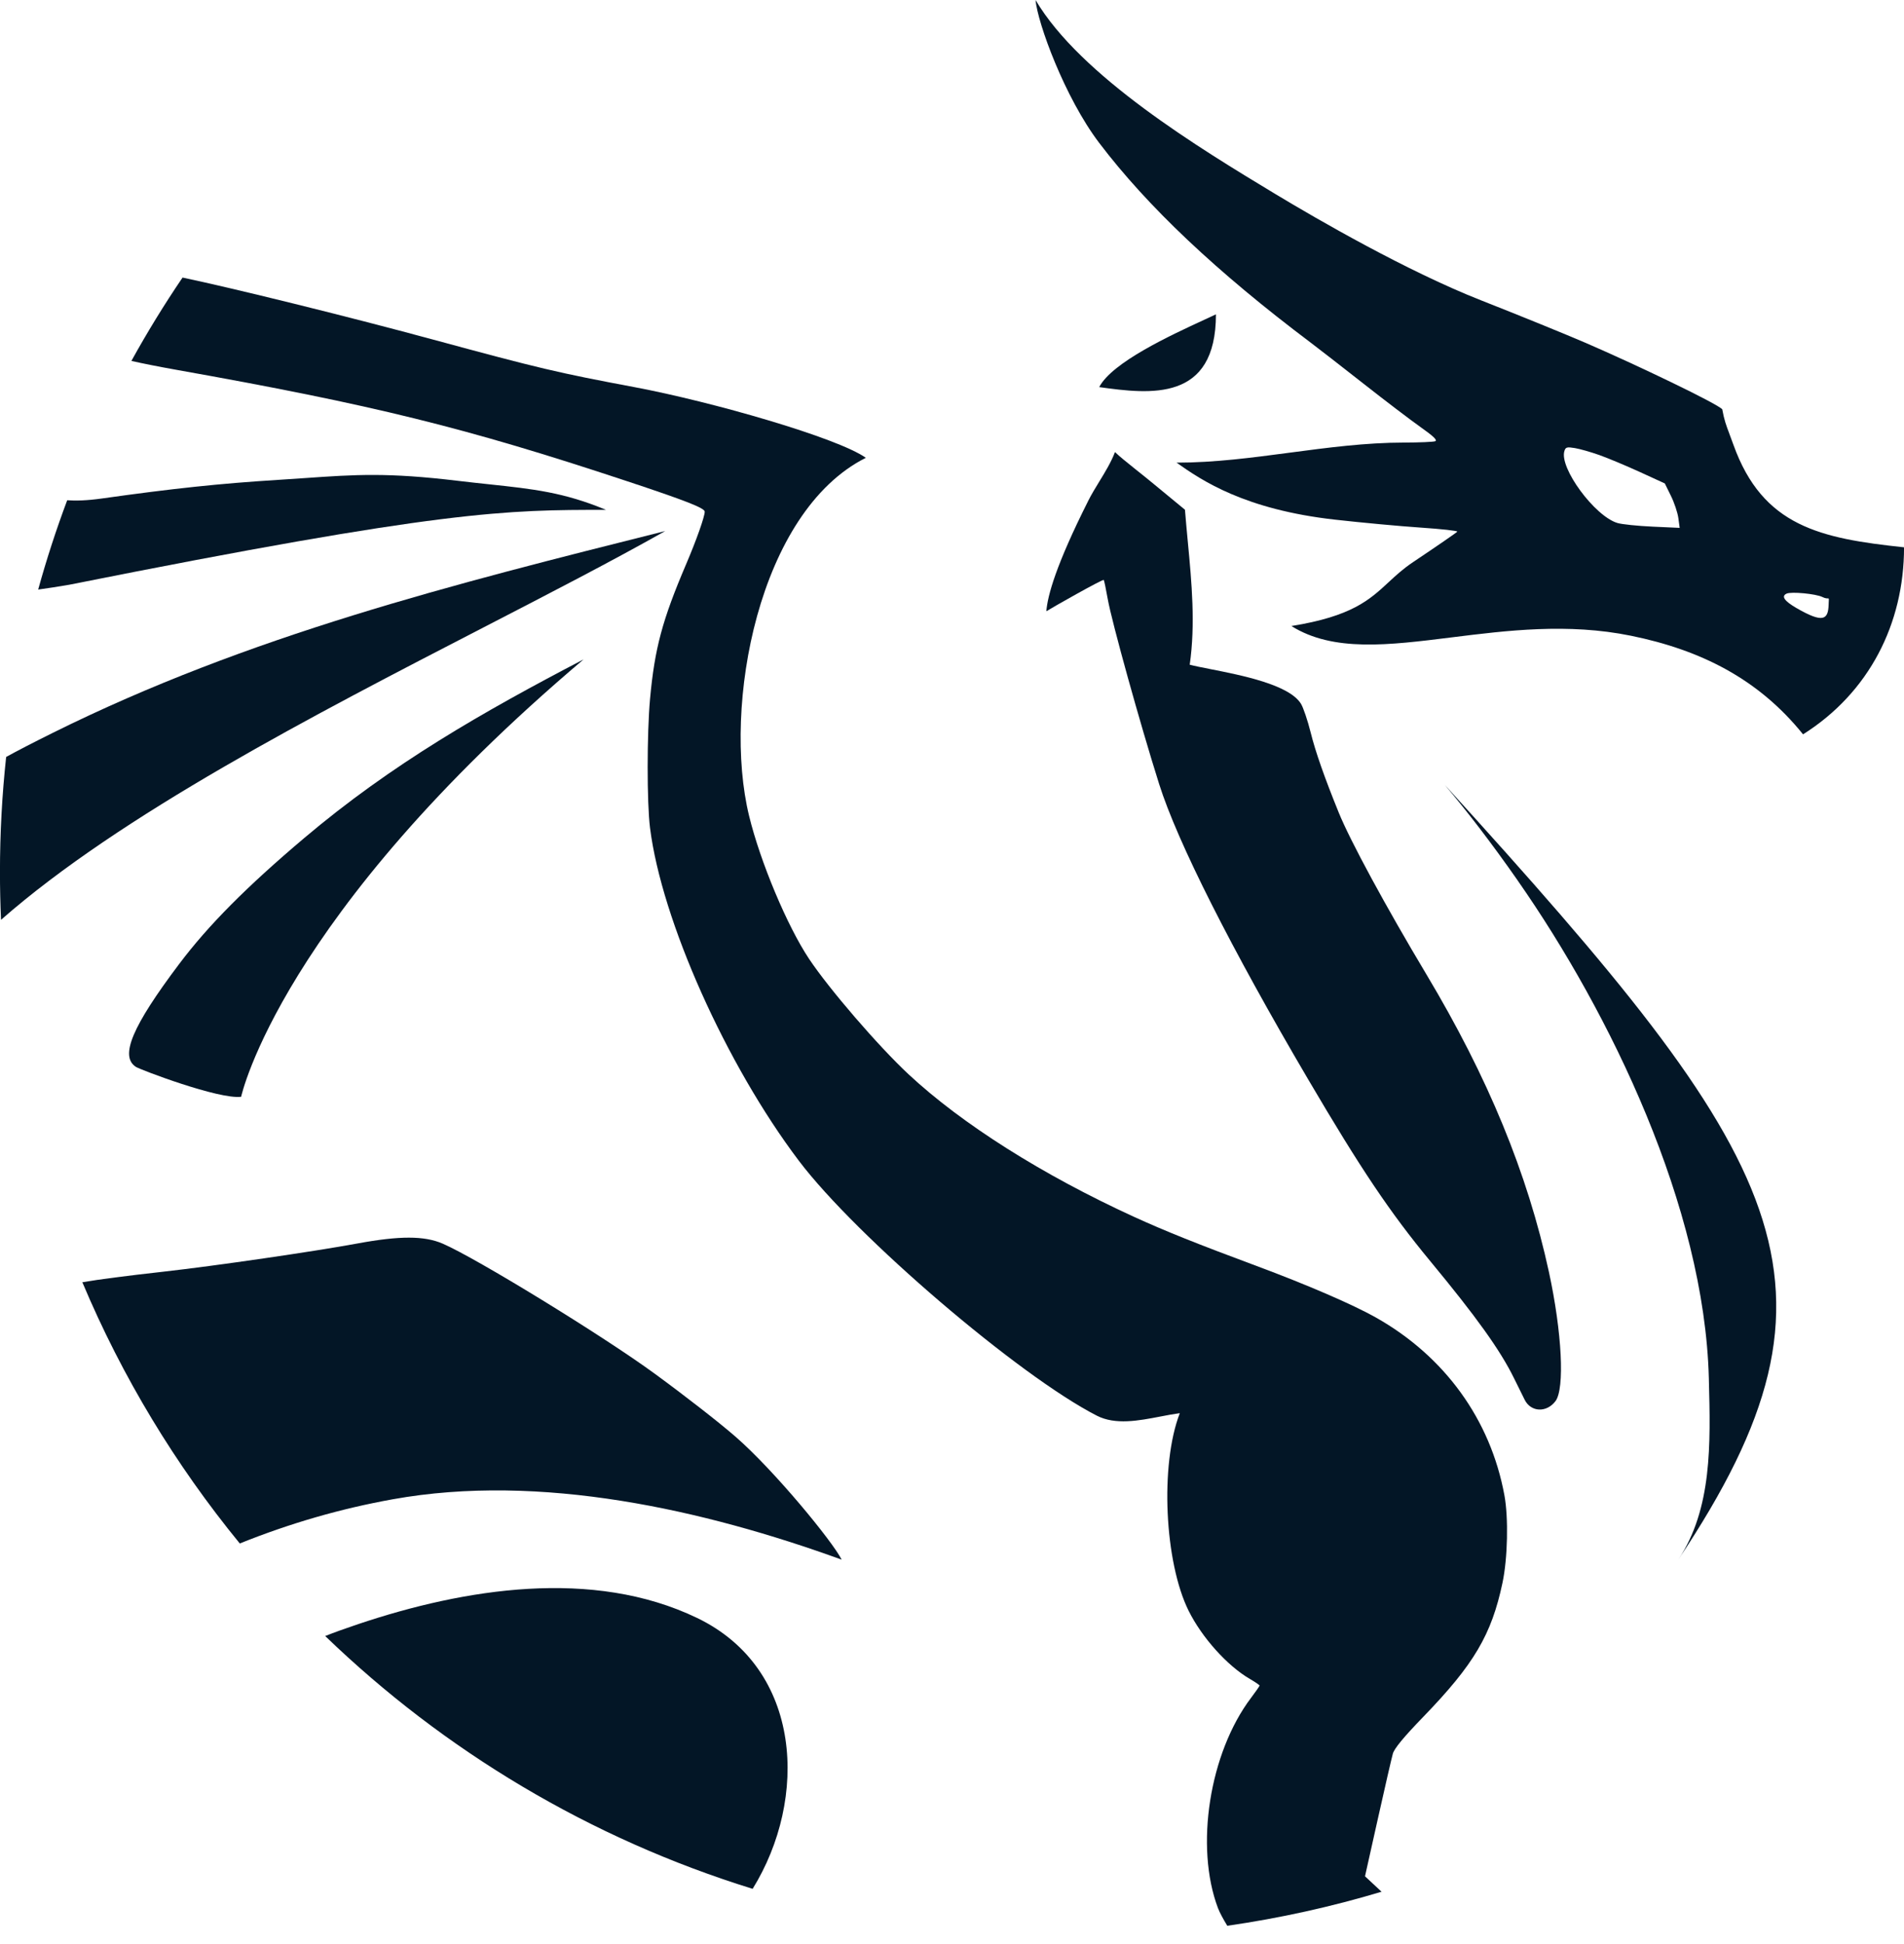
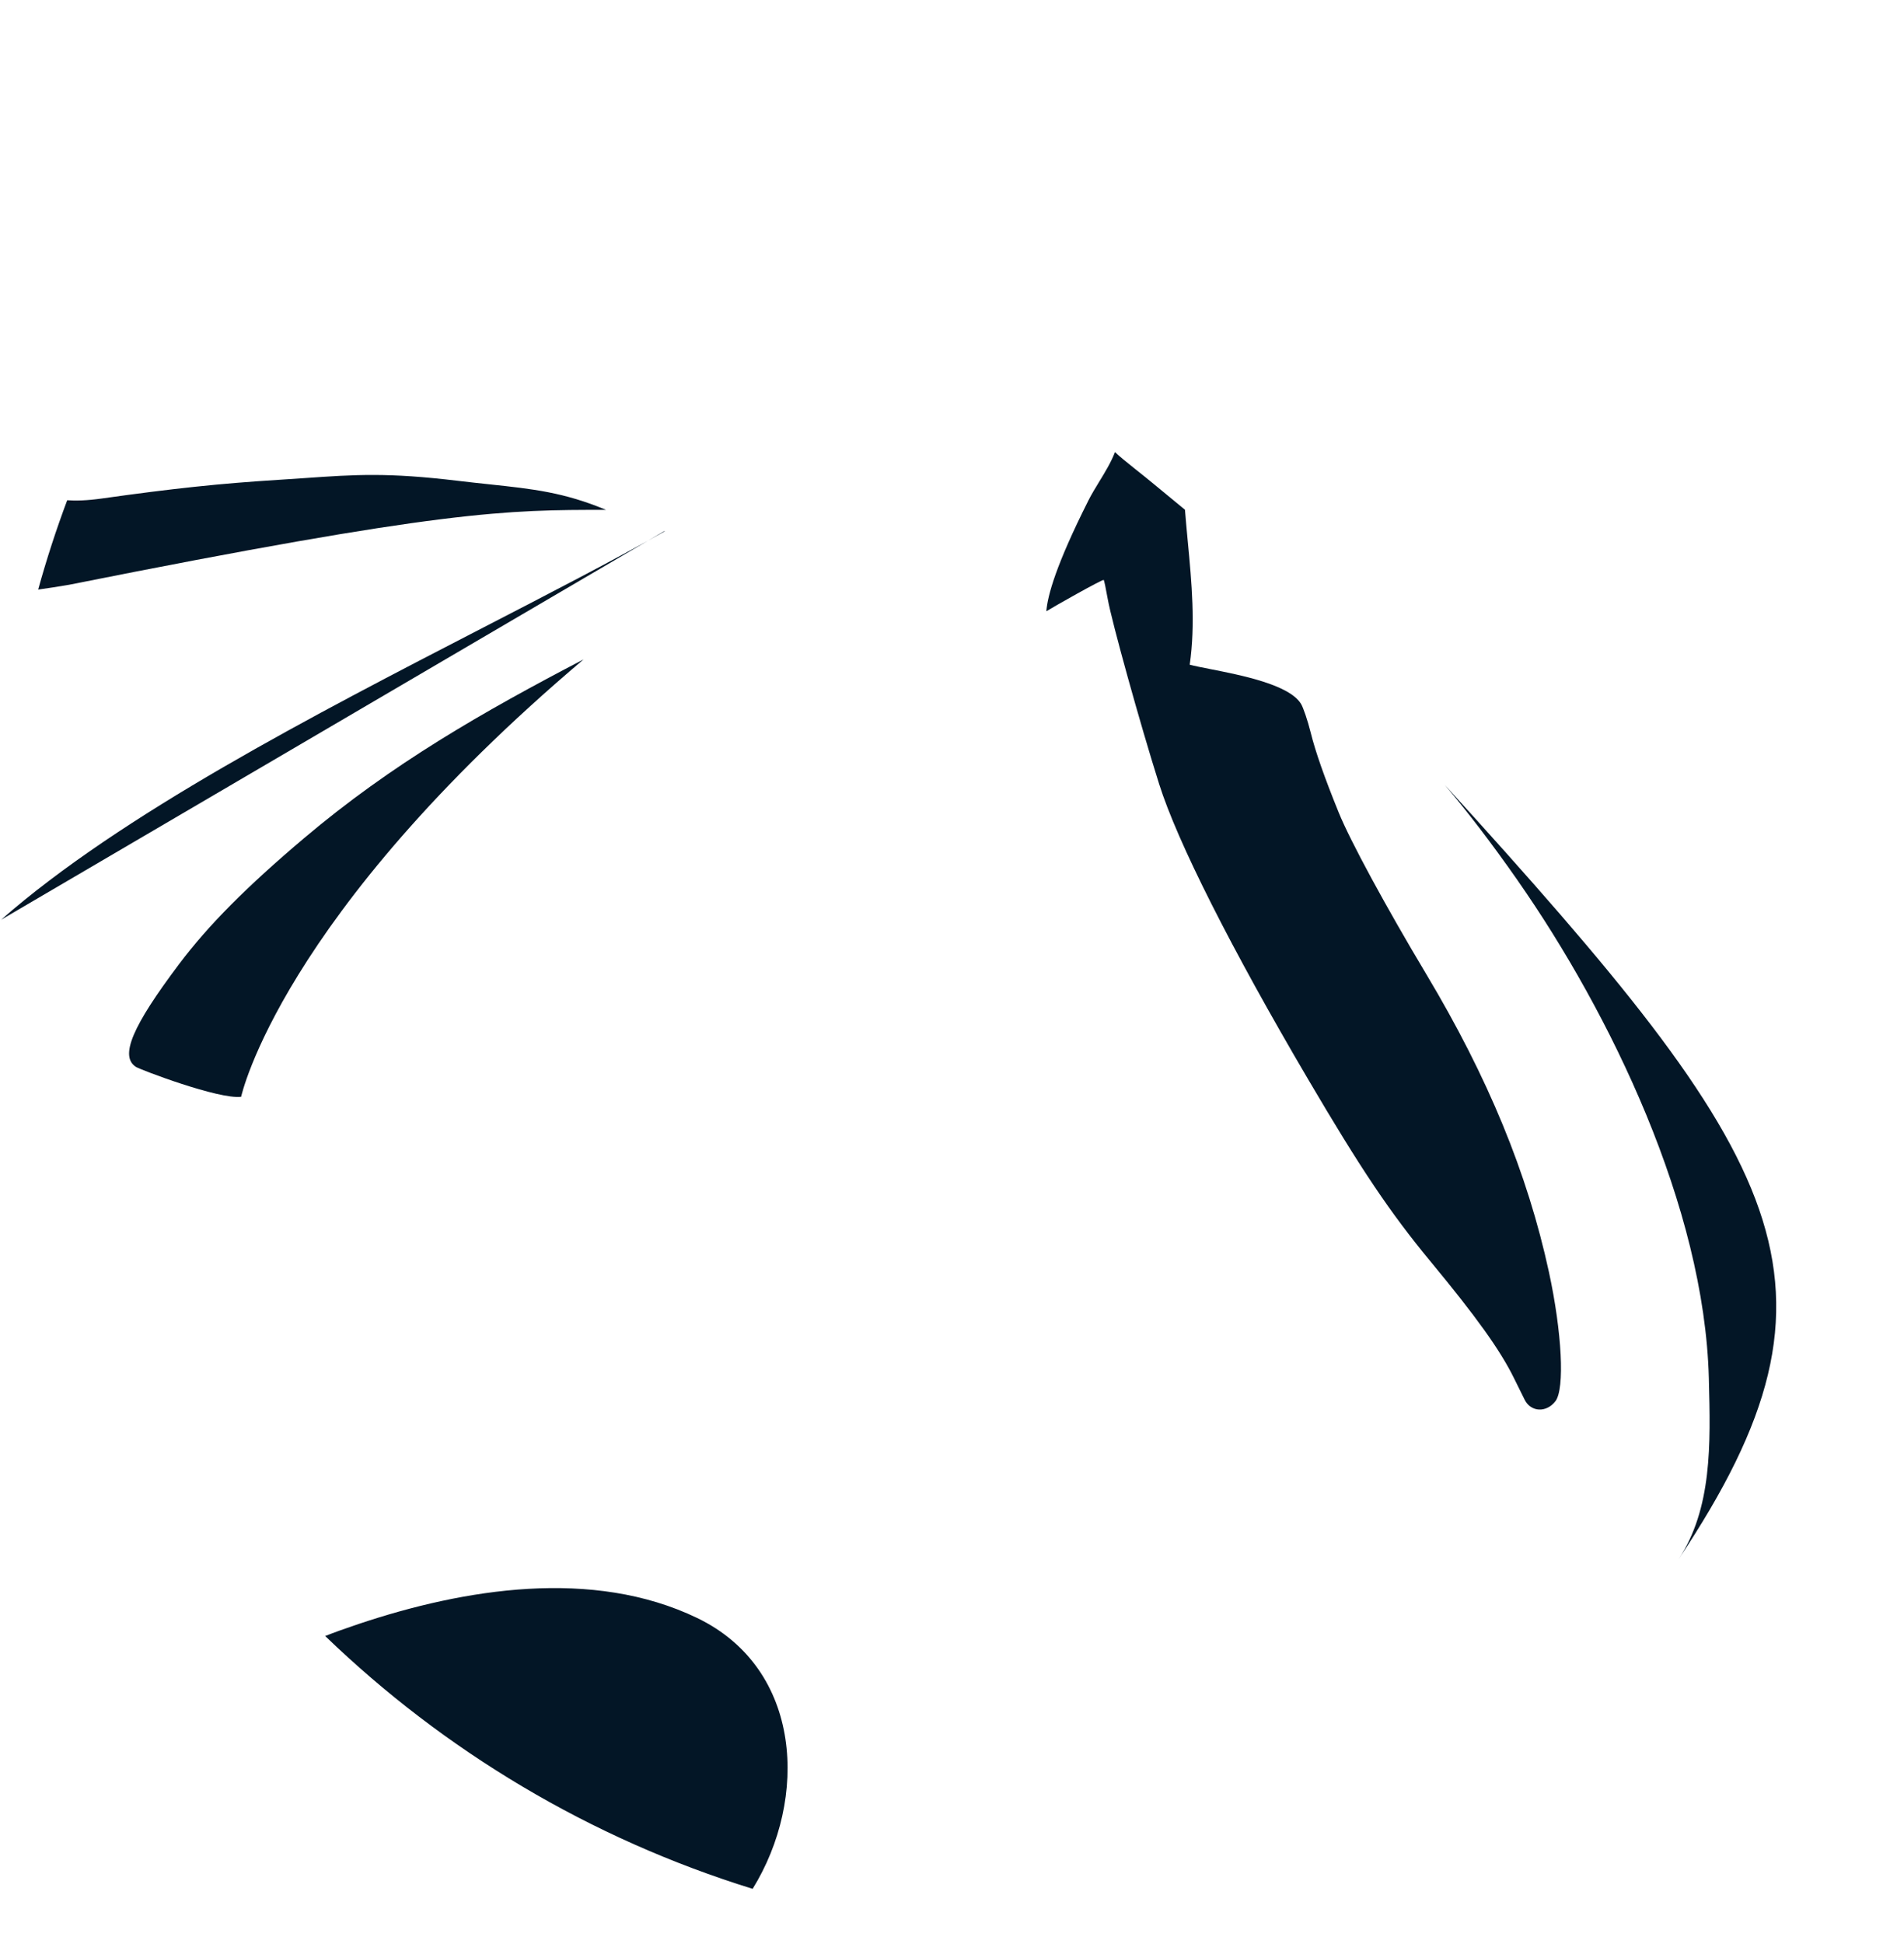
<svg xmlns="http://www.w3.org/2000/svg" fill="none" height="49" viewBox="0 0 48 49" width="48">
  <g fill="#031626">
-     <path d="m3.312 9.097c.287.065.695.146 1.128.223 4.976.886 7.3 1.46 11.336 2.798 1.515.502 1.99.688 1.99.779 0 .125-.209.715-.468 1.322-.602 1.409-.794 2.127-.91 3.392-.08.875-.081 2.619-.001 3.255.293 2.333 1.917 5.964 3.753 8.392 1.45 1.916 5.543 5.417 7.511 6.424.469.24 1.054.127 1.6.022.169-.033.335-.064.492-.085-.504 1.302-.385 3.76.223 4.982.336.675.974 1.385 1.542 1.716.135.079.246.154.246.168 0 .013-.097.153-.215.309-1.049 1.388-1.421 3.751-.833 5.302.041.107.131.275.234.443 1.33-.192 2.629-.48 3.889-.858l-.417-.389.324-1.45c.178-.797.348-1.536.378-1.641.037-.132.275-.42.769-.93 1.276-1.319 1.719-2.068 1.995-3.376.131-.618.153-1.638.049-2.204-.351-1.91-1.506-3.506-3.244-4.485-.581-.327-1.744-.829-3.001-1.296-1.494-.555-2.315-.884-3.094-1.24-2.307-1.056-4.341-2.342-5.684-3.593-.76-.709-2.002-2.149-2.509-2.911-.55-.826-1.227-2.44-1.51-3.6-.675-2.769.233-7.667 2.943-9.027-.716-.507-3.884-1.415-5.833-1.781-1.944-.365-2.392-.471-5.085-1.201-2.184-.592-5.05-1.297-6.308-1.561-.461.679-.892 1.381-1.29 2.102z" />
    <path d="m18.974 47.608c1.402-2.264 1.267-5.543-1.399-6.827-2.631-1.267-5.87-.742-8.539.153-.345.116-.622.216-.838.302 3.002 2.896 6.68 5.105 10.776 6.372z" />
-     <path d="m6.047 38.902.008-.003c1.27-.509 2.535-.874 3.848-1.11 3.715-.669 7.843.262 11.315 1.522-.223-.451-1.698-2.25-2.68-3.103-.413-.359-1.26-1.019-2.038-1.588-1.296-.948-4.497-2.911-5.342-3.275-.462-.199-1.082-.2-2.148-.003-1.092.202-3.589.565-4.901.712-.941.106-1.597.19-2.033.265 1.005 2.389 2.348 4.604 3.969 6.584z" />
    <path d="m27.43 12.632c-.806 1.604-1.019 2.371-1.052 2.775.12-.077 1.421-.816 1.448-.789.01.01.055.226.1.479.101.571.815 3.143 1.296 4.665.46 1.456 1.811 4.134 3.756 7.442 1.334 2.269 2.065 3.357 3.083 4.588 1.163 1.405 1.761 2.241 2.108 2.947.11.223.23.467.268.542.157.314.553.331.777.034.236-.314.164-1.732-.165-3.252-.54-2.489-1.534-4.905-3.09-7.505-1.023-1.709-1.921-3.366-2.209-4.076-.361-.889-.587-1.533-.708-2.02-.076-.303-.186-.629-.245-.724-.3-.482-1.499-.719-2.288-.874-.209-.041-.389-.077-.516-.11.147-1.025.05-2.065-.048-3.097-.025-.27-.051-.54-.072-.809l-.796-.656c-.161-.133-.311-.253-.446-.36-.231-.185-.415-.332-.522-.438-.098.257-.247.501-.396.744-.1.164-.2.327-.283.493z" />
    <path d="m38.27 22.205c-.679-.974-1.321-1.802-1.848-2.423 8.618 9.475 10.552 12.548 5.888 19.528.855-1.28.813-2.919.771-4.522l-.001-.048c-.112-4.32-2.49-9.209-4.811-12.535z" />
    <path d="m7.662 21.129c-1.453 1.229-2.409 2.192-3.141 3.163-1.19 1.579-1.507 2.331-1.096 2.598.111.072 2.1.827 2.654.754 0 0 .978-4.544 8.633-11.024-2.544 1.327-4.833 2.634-7.049 4.508z" />
-     <path d="m.027 23.183c3.02-2.65 7.881-5.159 12.153-7.364l0-0c1.668-.861 3.246-1.675 4.59-2.434l-.036.009c-5.31 1.332-10.464 2.625-15.406 5.079-.498.247-.883.446-1.173.606-.103.954-.156 1.923-.156 2.904 0 .403.009.803.027 1.202z" />
+     <path d="m.027 23.183c3.02-2.65 7.881-5.159 12.153-7.364l0-0c1.668-.861 3.246-1.675 4.59-2.434l-.036.009z" />
    <path d="m.962 14.86c.219-.03.494-.072.78-.121 9.462-1.888 11.023-1.888 13.535-1.888-1.06-.443-1.848-.527-2.934-.643-.249-.026-.513-.055-.8-.089-1.772-.213-2.58-.158-3.856-.069h-0l-0.0 0h-.001c-.214.015-.441.031-.688.046-1.456.091-2.645.217-4.433.469-.377.053-.659.059-.871.044-.276.736-.521 1.488-.732 2.252z" />
-     <path clip-rule="evenodd" d="m26.106 0c.053.582.733 2.453 1.605 3.602 1.22 1.607 2.961 3.251 5.334 5.036.18.135.774.597 1.322 1.027.547.43 1.199.926 1.448 1.102.324.229.429.33.367.354-.048.018-.4.033-.784.034-.974.001-1.928.128-2.879.254-.95.126-1.897.252-2.858.252.642.455 1.723 1.182 3.995 1.437.666.075 1.637.165 2.158.2s.937.081.924.102c-.013.021-.514.366-1.113.767-.253.169-.44.342-.622.511-.477.442-.925.857-2.447 1.101 1.054.66 2.449.485 4.042.286 1.388-.173 2.926-.366 4.519-.041 1.757.358 3.211 1.086 4.338 2.485 1.666-1.05 2.546-2.789 2.546-4.714-2.107-.224-3.562-.525-4.301-2.584-.04-.111-.073-.199-.102-.276l-0-.001c-.084-.223-.129-.342-.18-.618-.135-.148-2.147-1.113-3.442-1.673-.491-.212-1.68-.696-2.643-1.075-1.86-.732-4.119-2.037-5.185-2.68-1.909-1.152-4.91-2.971-6.042-4.888zm15.231 11.895c-.348-.159-.807-.351-1.019-.426-.212-.075-.488-.154-.615-.175-.2-.033-.234-.024-.264.073-.135.423.763 1.643 1.336 1.815.112.034.512.075.887.092l.683.031-.034-.249c-.019-.137-.103-.389-.188-.56l-.153-.311zm4.763 3.191c-.004-.003-.011-.003-.021-.003-.023-0-.065-0-.138-.036-.167-.081-.781-.139-.9-.085-.142.064-.059.186.248.364.672.388.799.296.811-.088 0-.01.001-.02.001-.029 0-.01.001-.019.001-.027.001-.011.001-.021.002-.03.002-.044.003-.059-.004-.065z" fill-rule="evenodd" />
-     <path d="m27.711 9.757c1.294.181 2.943.375 2.943-1.834-.085.04-.185.086-.295.137l-0.0 0c-.846.39-2.321 1.07-2.648 1.697z" />
  </g>
</svg>